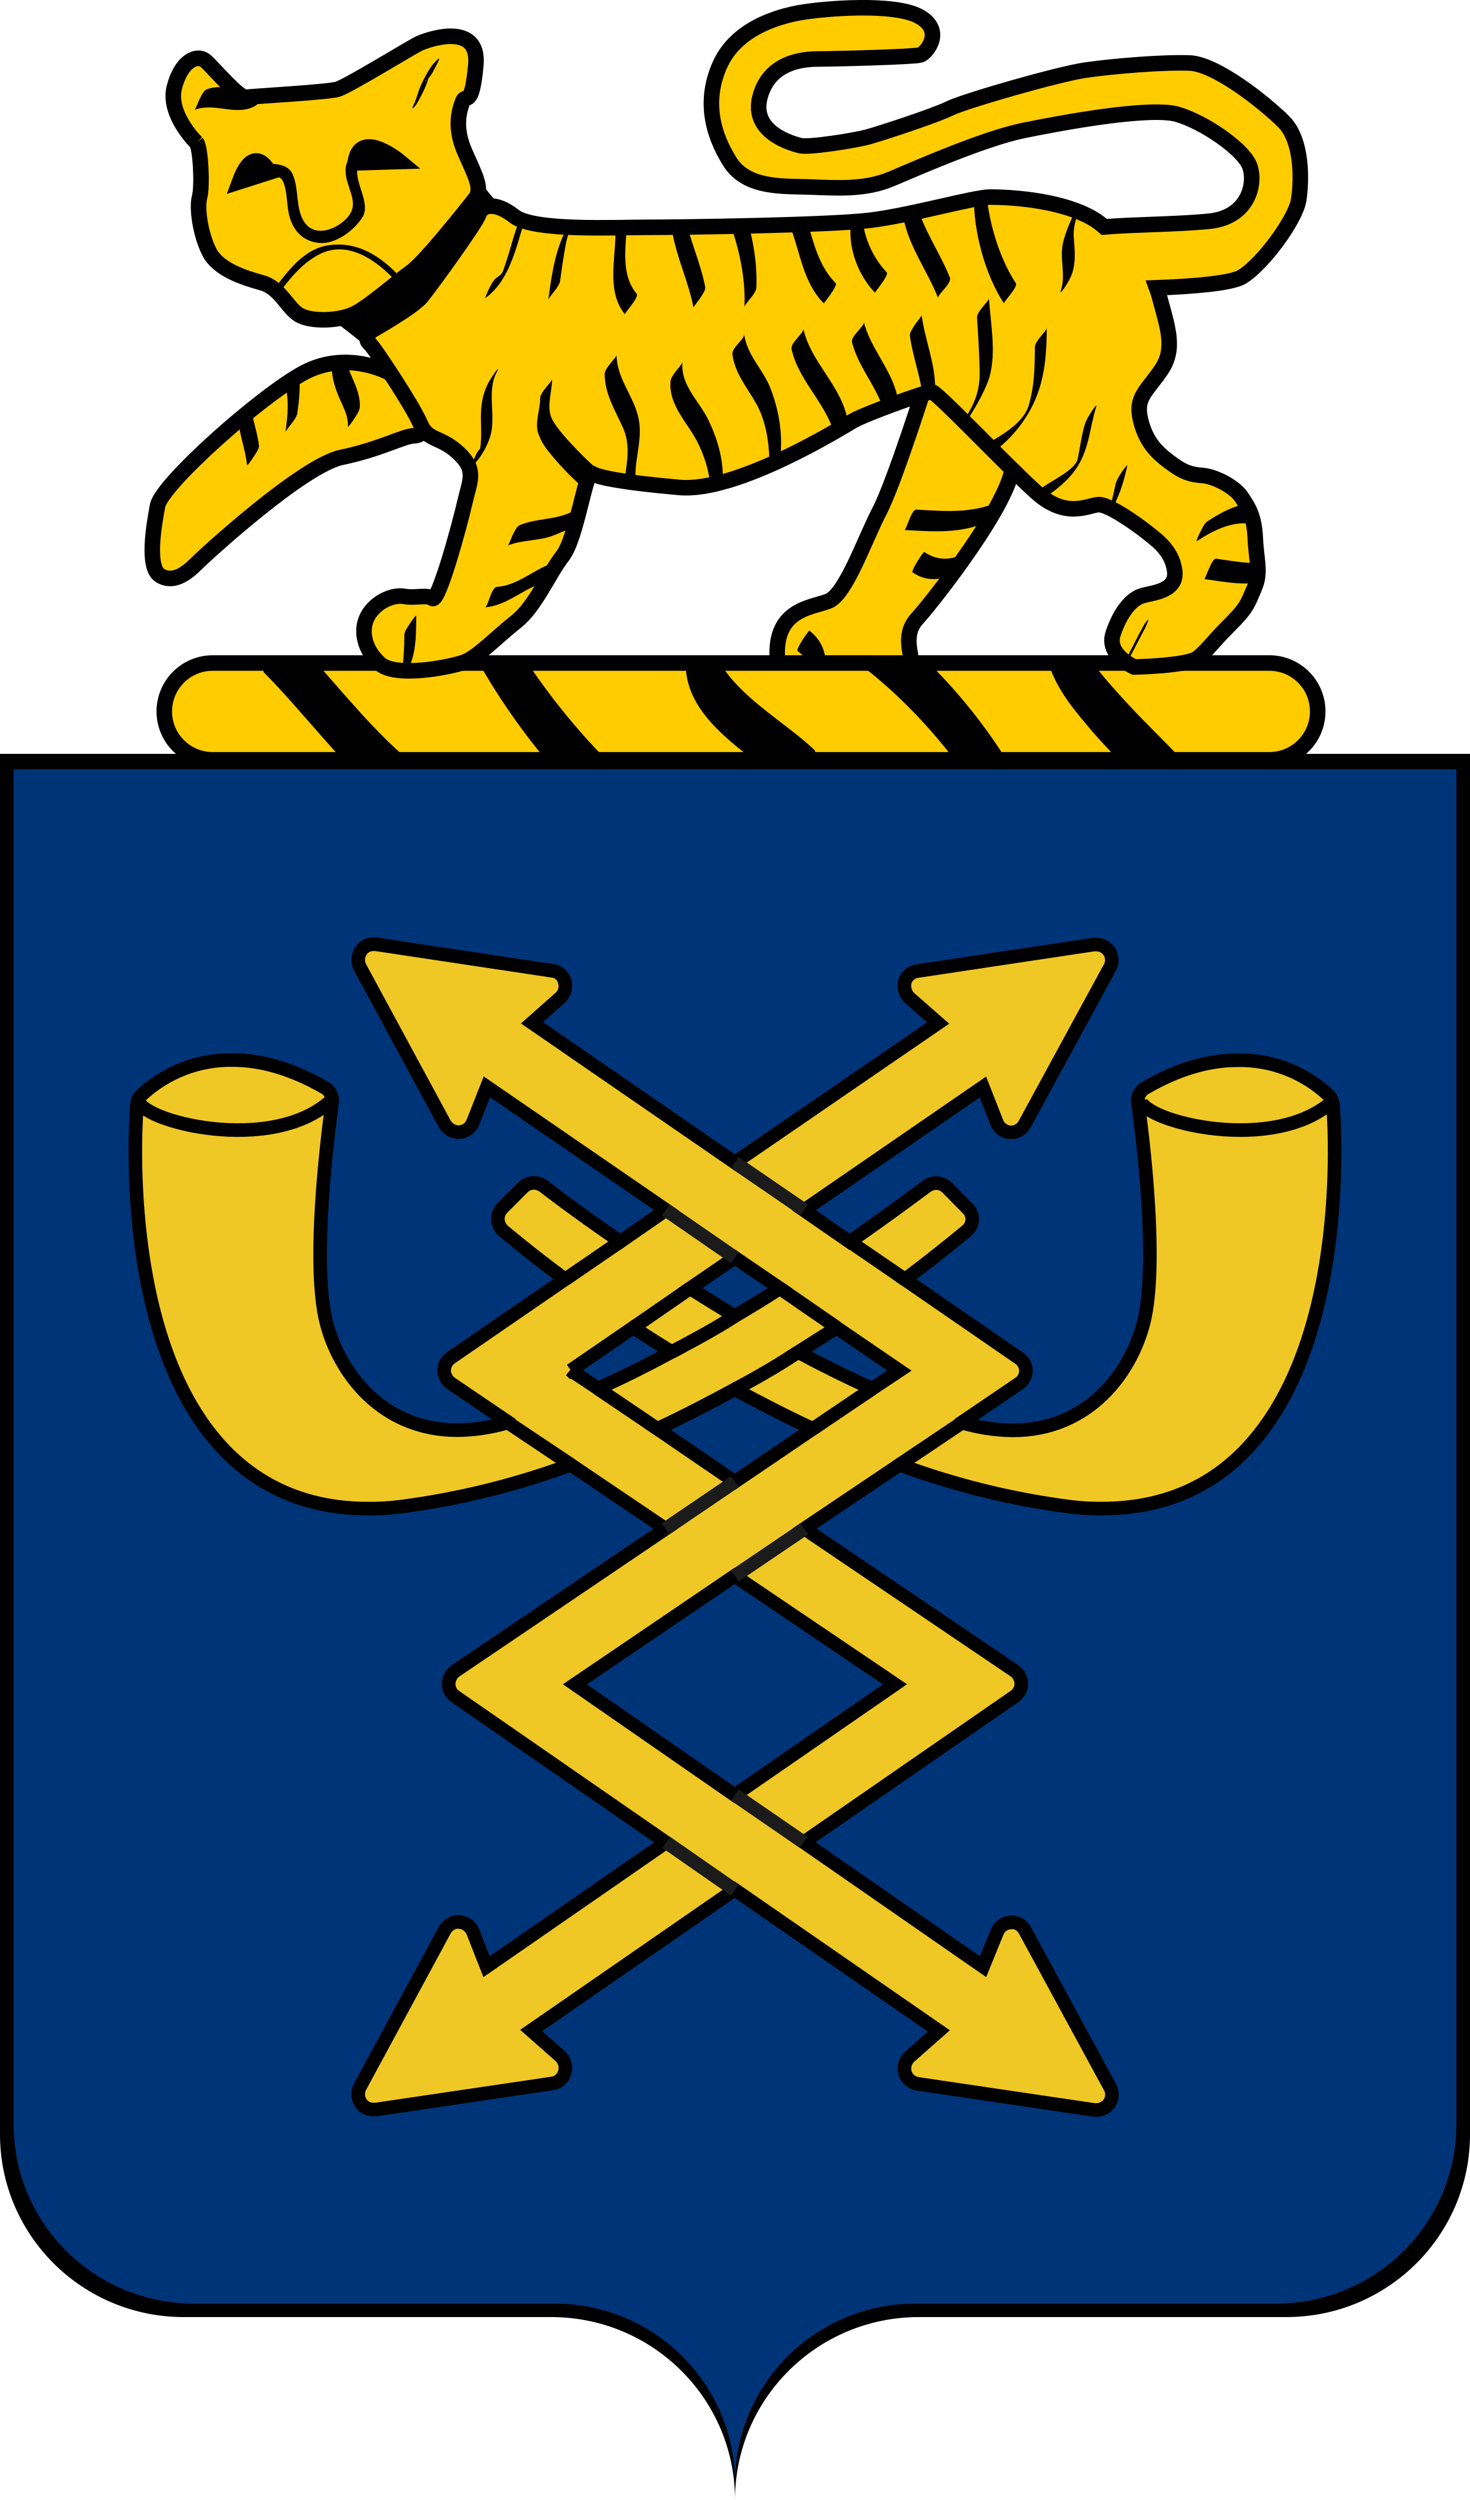
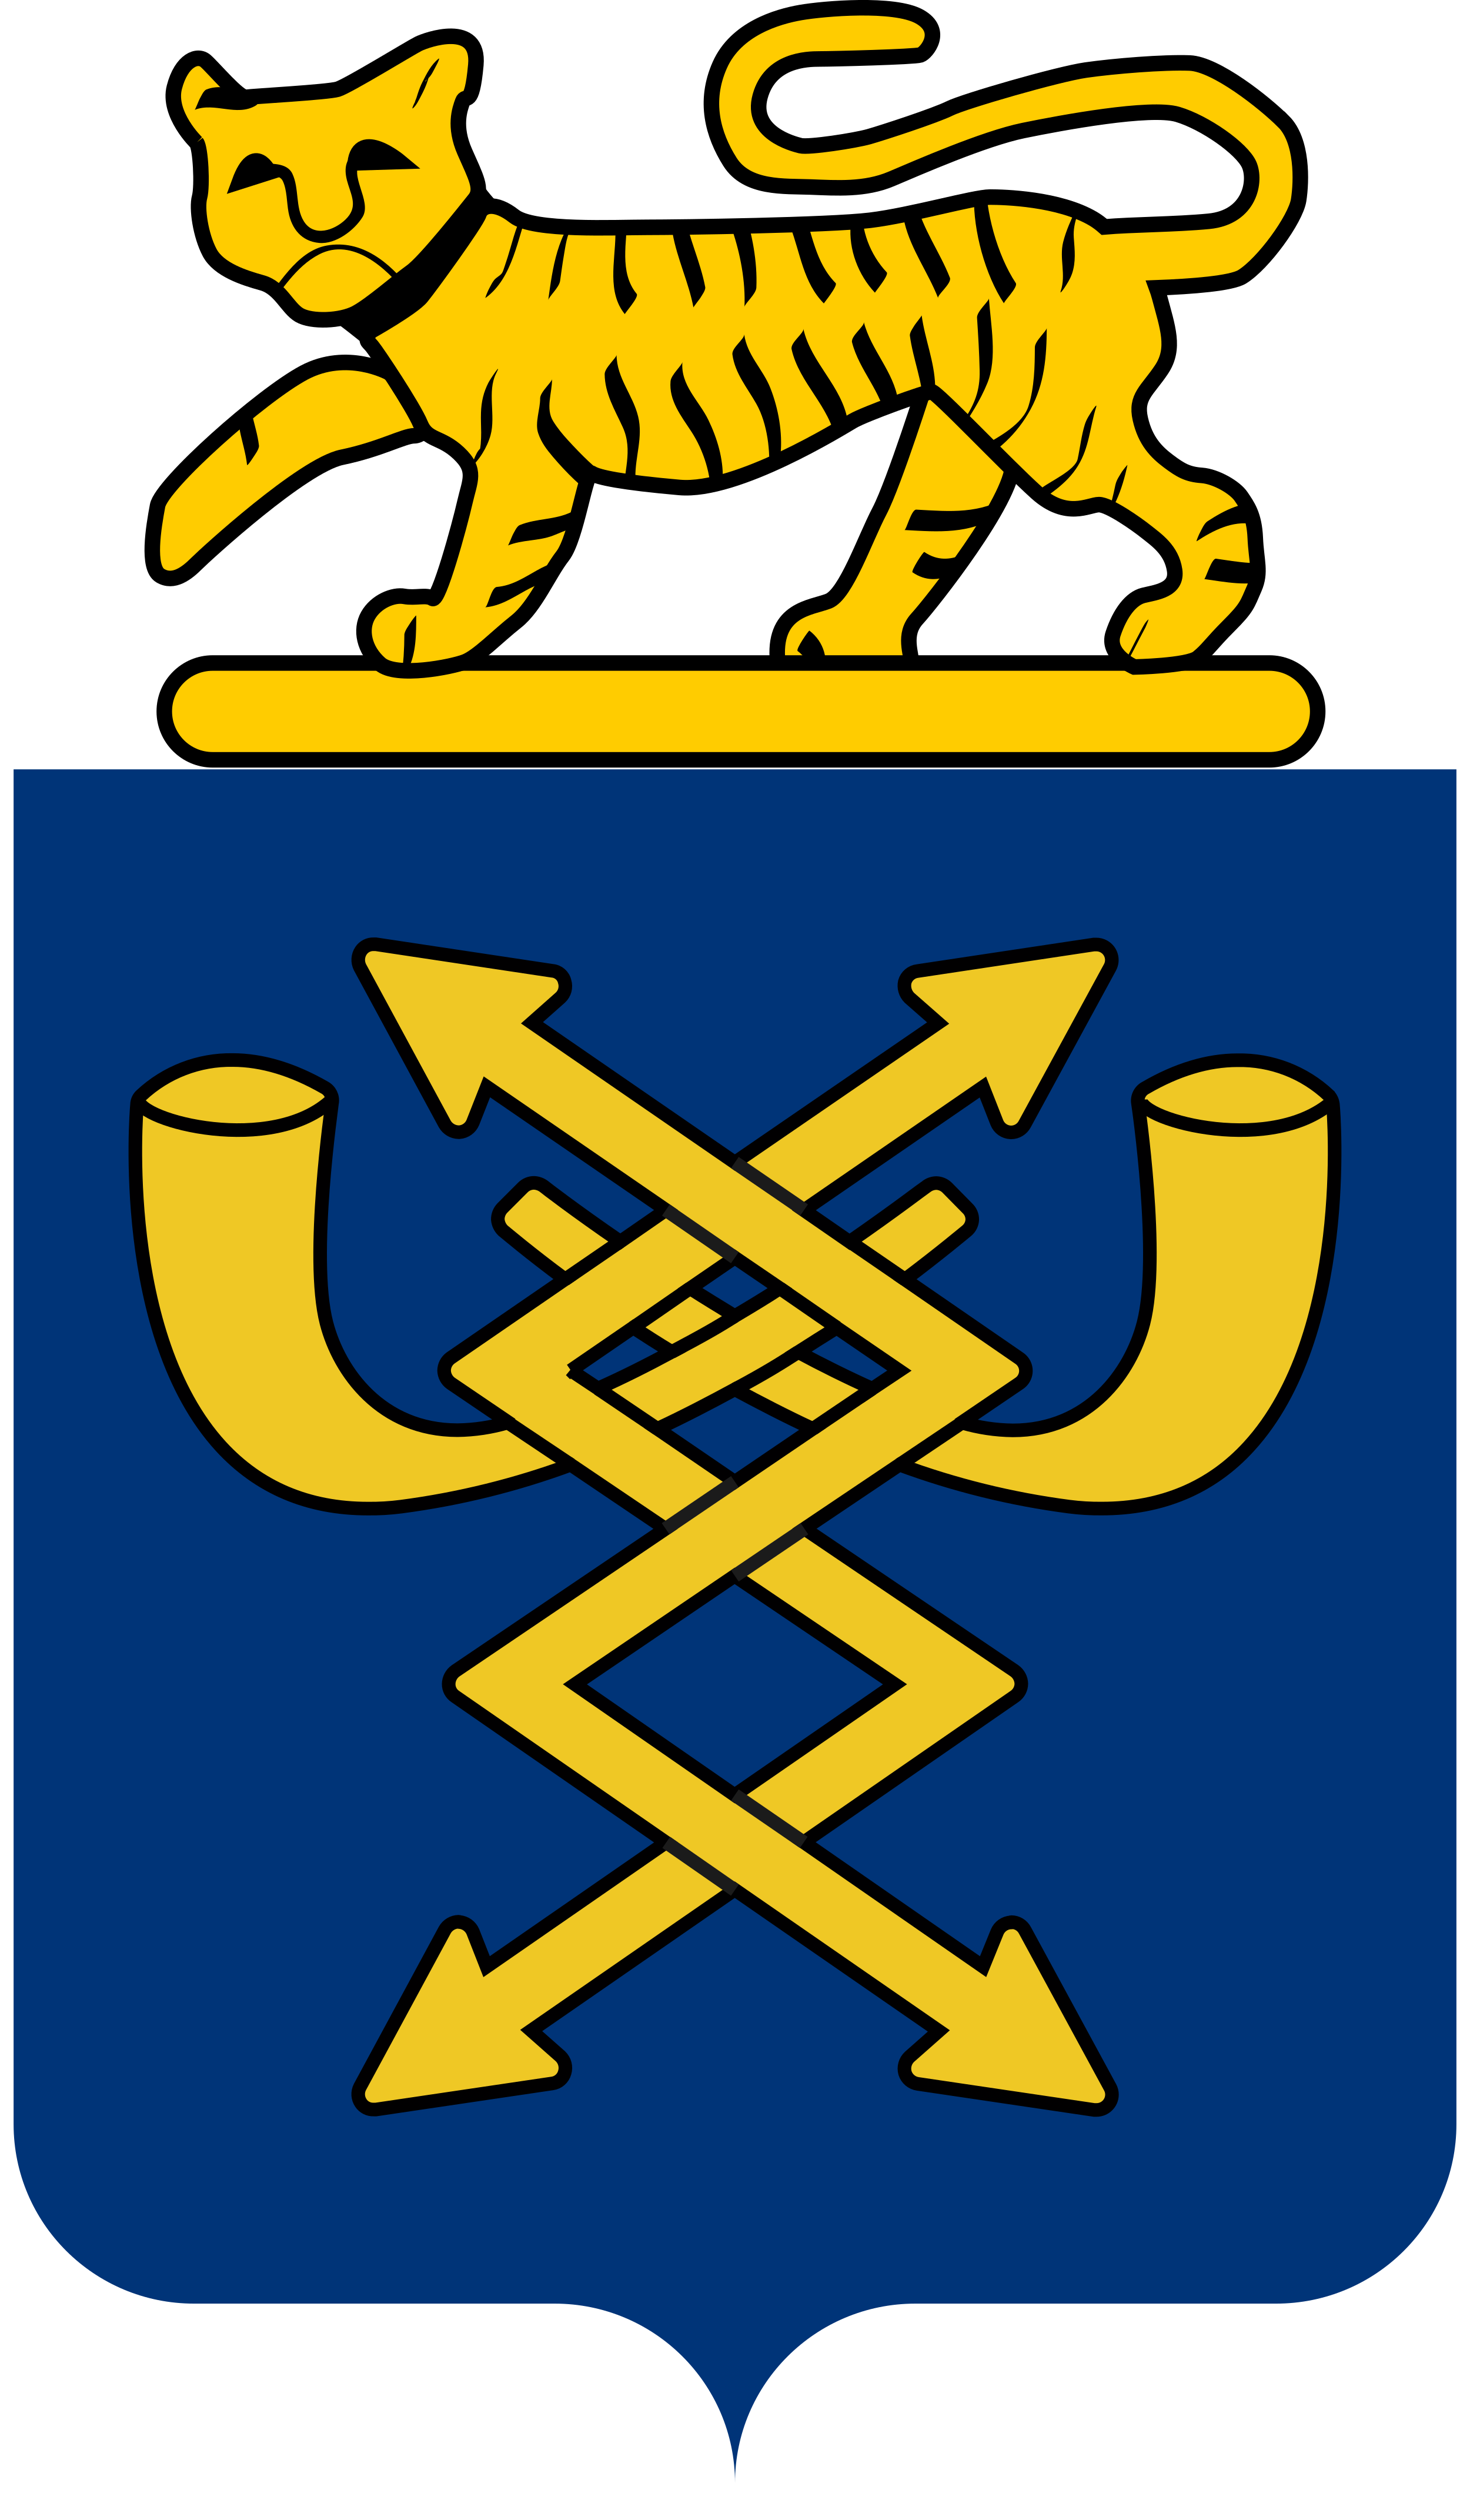
<svg xmlns="http://www.w3.org/2000/svg" id="_레이어_2" data-name="레이어 2" viewBox="0 0 756.79 1286.78">
  <defs>
    <style>
      .cls-1 {
        stroke: #1b1b1b;
      }

      .cls-1, .cls-2, .cls-3 {
        fill: none;
      }

      .cls-1, .cls-2, .cls-4 {
        stroke-miterlimit: 10;
        stroke-width: 7px;
      }

      .cls-5 {
        clip-path: url(#clippath-2);
      }

      .cls-6 {
        clip-path: url(#clippath-1);
      }

      .cls-7 {
        clip-path: url(#clippath-4);
      }

      .cls-8 {
        fill: #003478;
      }

      .cls-2, .cls-4 {
        stroke: #010001;
      }

      .cls-9, .cls-10 {
        stroke: #000;
        stroke-width: 8px;
      }

      .cls-10 {
        fill: #fc0;
      }

      .cls-11 {
        clip-path: url(#clippath);
      }

      .cls-12 {
        clip-path: url(#clippath-3);
      }

      .cls-4 {
        fill: #efc825;
      }
    </style>
    <clipPath id="clippath">
      <path class="cls-3" d="M101.19,73.44s-15.05-14.53-11.42-28.55c3.63-14.01,11.94-17.13,16.09-13.5,4.15,3.63,17.13,19.21,20.76,18.69,3.63-.52,42.04-2.6,47.23-4.15,5.19-1.56,37.37-21.28,41.53-23.36,4.15-2.08,31.66-11.94,29.59,10.9-2.08,22.84-5.19,14.53-6.75,18.68-1.56,4.15-4.67,12.98,1.04,25.95,5.71,12.98,9.34,19.21,5.19,24.4-4.15,5.19-25.43,32.18-32.7,37.37-7.27,5.19-20.76,17.13-28.55,21.28-7.79,4.15-22.84,4.67-29.07,1.04-6.23-3.63-9.86-14.02-19.21-16.61-9.34-2.59-22.32-6.75-26.99-15.57-4.67-8.82-6.75-22.84-5.19-28.55,1.56-5.71,.52-25.43-1.56-28.03Z" />
    </clipPath>
    <clipPath id="clippath-1">
      <path class="cls-3" d="M477,195.94s-16.61,52.6-24.22,67.13c-7.61,14.53-17.3,42.9-26.3,46.37-9,3.46-27.69,4.15-26.3,29.07-.69,12.46,4.84,12.46,8.31,12.46h54.68s6.23-2.08,6.23-8.31-4.84-15.92,2.77-24.22c7.61-8.31,49.14-60.9,49.14-79.59s-13.15-36.68-13.15-36.68l-31.15-6.23Z" />
    </clipPath>
    <clipPath id="clippath-2">
      <path class="cls-3" d="M200.16,191.79s-21.46-11.77-43.6,0c-22.15,11.77-73.36,57.44-75.44,68.52-2.08,11.07-5.54,31.84,1.38,35.99s13.84-1.38,18.69-6.23c4.85-4.85,54.67-50.52,74.75-54.68s31.83-11.07,37.37-11.07,13.15-11.07,13.15-11.07l-26.3-21.46" />
    </clipPath>
    <clipPath id="clippath-3">
-       <path class="cls-3" d="M678.39,366.19c0,13.76-11.16,24.92-24.92,24.92H109.5c-13.76,0-24.92-11.16-24.92-24.92h0c0-13.76,11.16-24.91,24.92-24.91H653.48c13.76,0,24.91,11.15,24.91,24.91h0Z" />
-     </clipPath>
+       </clipPath>
    <clipPath id="clippath-4">
      <path class="cls-3" d="M660.75,62.54c-9.86-9.86-34.78-29.59-48.27-30.11-13.5-.52-38.93,1.56-53.46,3.63-14.53,2.08-62.81,16.09-70.07,19.73-7.27,3.64-34.26,12.46-41.53,14.53-7.27,2.08-31.14,5.71-35.3,4.67s-25.95-6.75-20.76-25.43c5.19-18.68,23.88-19.21,30.62-19.21s48.79-1.04,51.91-2.08c3.11-1.04,12.46-12.46-.52-19.73-12.98-7.27-49.31-4.15-61.25-2.08-11.94,2.08-33.22,8.31-41.53,26.99-8.31,18.68-3.63,35.82,5.19,49.83,8.82,14.01,28.03,12.46,41.53,12.98,13.5,.52,28.03,1.56,41.53-4.15,13.5-5.71,47.75-20.76,68-24.92,20.24-4.15,65.4-12.46,79.42-8.31,14.01,4.15,33.22,17.65,36.85,25.95,3.63,8.3,.52,26.99-20.76,29.07-16.92,1.65-39.72,1.66-53.85,2.9-1.71-1.51-3.56-2.93-5.62-4.15-17.61-10.45-46.1-11.21-53.16-11.21-8.31,0-40.49,9.34-61.77,11.94-21.28,2.59-98.1,3.63-114.71,3.63s-58.66,2.07-68.52-5.71c-9.86-7.79-16.61-5.71-18.17-1.04-1.56,4.67-24.91,36.85-29.59,42.56-4.67,5.71-26.99,18.17-26.99,18.17-1.56,5.19-1.04,4.15,1.56,7.27,2.59,3.11,21.28,31.14,24.91,39.97,3.63,8.82,10.38,6.23,19.73,15.05,9.34,8.82,5.71,14.01,3.11,25.43-2.59,11.42-13.5,51.39-16.61,49.31s-8.82,0-14.53-1.04-14.53,2.59-18.68,9.86c-4.15,7.27-2.08,17.65,6.23,24.91s36.85,1.56,43.6-1.04,16.61-12.98,26.47-20.76c9.86-7.79,16.61-24.4,23.88-33.74,7.27-9.34,11.94-44.64,15.05-42.56,3.11,2.08,15.57,4.67,45.16,7.27,29.59,2.59,83.05-30.62,89.28-34.26,6.23-3.64,37.89-15.05,40.49-15.05s38.41,37.89,53.98,51.91c15.57,14.02,26.99,6.23,32.18,6.23s19.21,9.86,24.4,14.01c5.19,4.15,12.98,9.34,14.53,19.73,1.56,10.38-9.86,11.42-16.09,12.98-6.23,1.56-11.94,8.82-15.57,19.73-3.63,10.9,10.9,17.13,10.9,17.13,0,0,27.51-.52,32.7-4.67,5.19-4.15,6.75-7.27,16.09-16.61,9.34-9.34,9.34-10.9,12.98-19.21,3.63-8.3,1.04-14.02,.52-25.95-.52-11.94-4.15-16.61-7.27-21.28-3.11-4.67-12.98-10.38-20.24-10.9-7.27-.52-10.9-2.59-17.13-7.27-6.23-4.67-11.94-10.38-14.53-21.8-2.59-11.42,3.63-14.53,10.9-25.43,7.27-10.9,3.11-21.8-1.04-37.37-.46-1.73-.96-3.26-1.49-4.69,18.33-.69,38.47-2.24,44.06-5.69,10.9-6.75,27.51-29.59,29.07-39.45,1.56-9.86,2.08-30.62-7.79-40.49Z" />
    </clipPath>
  </defs>
  <g id="_레이어_1-2" data-name="레이어 1">
-     <path d="M0,388.05v710.55C0,1150.57,42.35,1192.69,94.6,1192.69h189.2c52.25,0,94.6,42.13,94.6,94.09,0-51.96,42.35-94.09,94.6-94.09h189.2c52.25,0,94.6-42.13,94.6-94.09V388.05H0Z" />
    <g>
      <path d="M173.08,166.09s11.16,8.31,16.61,13.24c5.45,4.93,51.91-44.9,51.91-44.9l14.79-29.85s-7.53-7.79-8.82-11.68c-1.3-3.89-74.49,73.19-74.49,73.19Z" />
      <path class="cls-10" d="M101.19,73.44s-15.05-14.53-11.42-28.55c3.63-14.01,11.94-17.13,16.09-13.5,4.15,3.63,17.13,19.21,20.76,18.69,3.63-.52,42.04-2.6,47.23-4.15,5.19-1.56,37.37-21.28,41.53-23.36,4.15-2.08,31.66-11.94,29.59,10.9-2.08,22.84-5.19,14.53-6.75,18.68-1.56,4.15-4.67,12.98,1.04,25.95,5.71,12.98,9.34,19.21,5.19,24.4-4.15,5.19-25.43,32.18-32.7,37.37-7.27,5.19-20.76,17.13-28.55,21.28-7.79,4.15-22.84,4.67-29.07,1.04-6.23-3.63-9.86-14.02-19.21-16.61-9.34-2.59-22.32-6.75-26.99-15.57-4.67-8.82-6.75-22.84-5.19-28.55,1.56-5.71,.52-25.43-1.56-28.03Z" />
      <path class="cls-10" d="M200.16,191.79s-21.45-11.77-43.6,0-73.36,57.44-75.44,68.52c-2.08,11.07-5.54,31.84,1.38,35.99s13.84-1.38,18.69-6.23c4.85-4.85,54.67-50.52,74.75-54.68,20.07-4.15,31.84-11.07,37.37-11.07s13.15-11.07,13.15-11.07l-26.3-21.46" />
      <path class="cls-10" d="M477,195.94s-16.61,52.6-24.22,67.13c-7.61,14.53-17.3,42.9-26.3,46.37-9,3.46-27.69,4.15-26.3,29.07-.69,12.46,4.84,12.46,8.31,12.46h54.68s6.23-2.08,6.23-8.31-4.84-15.92,2.77-24.22c7.61-8.31,49.14-60.9,49.14-79.59s-13.15-36.68-13.15-36.68l-31.15-6.23Z" />
      <g class="cls-11">
        <g>
          <g>
            <path class="cls-3" d="M103.27,51.29c10.38-4.84,22.15,4.15,31.14-2.08" />
            <path d="M100.24,56.54c10.37-4.07,21.54,3.65,31.39-2.18,1.77-1.05,3.16-4.53,4.09-6.24,.2-.37,2.04-4.38,1.47-4.04-9.58,5.67-20.74-2.02-30.9,1.97-1.53,.6-2.8,3.64-3.55,4.94-.32,.55-2.19,5.43-2.5,5.55h0Z" />
          </g>
          <g>
            <path class="cls-3" d="M223,35.37c-4.84,3.46-4.84,10.38-7.61,15.23" />
            <path d="M225.78,30.23c-3.78,2.96-6.15,7.75-8.27,11.93-.96,1.89-1.71,3.86-2.37,5.87-.26,.8-.51,1.6-.76,2.4-.18,.55-1.53,3.55-.3,1.26-.57,1.06-1.15,2.14-1.57,3.27,.02-.06-.5,1.26,.1,.76,1.78-1.5,3.02-4.24,4.09-6.24,1.35-2.53,2.54-5.08,3.44-7.81,.35-1.06,.67-2.14,1.02-3.2,.17-.53,.36-1.05,.56-1.57-2.37,6.4-4.22,5.73-1.5,3.59,1.8-1.41,3.04-4.29,4.09-6.24,.57-1.06,1.15-2.14,1.57-3.27,0,.02,.5-1.23-.1-.76h0Z" />
          </g>
          <g>
            <path class="cls-3" d="M133.72,87.28c14.53,0,14.53,.69,16.61,14.53,1.39,8.31,2.08,17.99,12.46,20.07,6.92,1.38,20.07-6.23,22.15-13.84,2.08-7.61-9.69-21.46-.69-26.99" />
            <path d="M133.43,90.29c3.61,.02,10.3-1.02,12.17,2.9,2.19,4.6,2,11.1,2.94,16.07,1.63,8.57,6.77,15,15.81,15.79,8.54,.76,18.14-6.55,22.32-13.38,5.06-8.28-7.89-22.34-.47-28.32,3.03-2.44-.87-7.05-3.91-4.61-5.39,4.34-5.02,10.12-3.02,16.32,2.22,6.89,4.67,12.06-1.41,17.95-5.68,5.51-16.27,9.27-21.46,.86-4.41-7.13-2.3-16.91-5.89-24.46-2.78-5.86-11.26-5.12-16.5-5.15-3.87-.02-4.46,5.99-.57,6.01h0Z" />
          </g>
          <g>
            <path class="cls-3" d="M135.1,159.26c9.69-11.07,19.38-29.76,35.99-31.83,16.61-2.07,30.45,11.07,38.76,22.15" />
            <path d="M136.34,160.12c8.73-10.31,15.62-22.81,28.02-29.21,17.14-8.83,34.67,7.14,44.34,19.63,1.19,1.54,3.49-.41,2.3-1.96-10.37-13.41-24.74-25.44-42.74-22.19-15.75,2.84-25.05,20.96-34.4,31.99-1.26,1.49,1.22,3.21,2.47,1.73h0Z" />
          </g>
          <path class="cls-9" d="M123.34,93.51l15.22-4.85s-7.61-15.92-15.22,4.85Z" />
          <path class="cls-9" d="M182.86,83.82l22.84-.69s-20.76-17.3-22.84,.69Z" />
        </g>
      </g>
      <g class="cls-6">
        <g>
          <g>
            <path class="cls-3" d="M468.69,267.57c20.76,1.04,30.11,4.15,48.79-7.27" />
            <path d="M465.66,272.82c18.19,1.02,32.79,2.15,49.04-7.38,2.86-1.67,4.21-9.49,5.56-10.28-16.25,9.52-30.5,8.17-48.54,7.16-2.54-.14-5.14,10.54-6.06,10.49h0Z" />
          </g>
          <g>
            <path class="cls-3" d="M472.84,289.37c13.5,10.38,25.95-3.11,38.41-8.31" />
            <path d="M469.81,294.62c13.83,9.42,26.1-2.77,38.66-8.41,2.87-1.29,4.38-9.75,5.56-10.28-12.49,5.61-24.49,17.51-38.16,8.2-.51-.35-7.04,9.82-6.06,10.49h0Z" />
          </g>
          <g>
            <path class="cls-3" d="M413.67,329.86c7.27,5.19,10.38,14.53,7.27,23.88" />
            <path d="M410.64,335.1c7.51,5.76,9.92,14.63,7.24,23.61-.11,.36,2.44-2.78,2.76-3.29,1.28-2.08,2.65-4.3,3.36-6.66,2.72-9.1,.36-18.27-7.3-24.15-.32-.24-7.17,9.63-6.06,10.49h0Z" />
          </g>
        </g>
      </g>
      <g class="cls-5">
        <g>
          <g>
            <path class="cls-3" d="M173.86,184.52c0,12.46,9.34,21.8,8.3,30.11" />
-             <path d="M170.8,189.5c.2,5.47,1.76,10.38,3.91,15.38,2.03,4.72,4.73,9.42,4.39,14.72-.04,.63,2.53-2.92,2.76-3.29,1.08-1.75,3.22-4.51,3.36-6.66,.67-10.49-7.92-19.46-8.3-30.11-.03-.7-2.54,2.94-2.76,3.29-.97,1.57-3.43,4.69-3.36,6.66h0Z" />
          </g>
          <g>
            <path class="cls-3" d="M149.98,217.74c2.08-13.5,3.11-29.07-8.3-38.41" />
-             <path d="M153.04,212.76c2.03-13.71,2.89-28.61-8.34-38.68-.07-.07-7.31,9.36-6.06,10.49,11.09,9.94,10.28,24.55,8.27,38.14,.28-1.87,5.61-6.53,6.12-9.96h0Z" />
+             <path d="M153.04,212.76h0Z" />
          </g>
          <g>
            <path class="cls-3" d="M130.26,234.35c-1.04-12.46-8.31-21.8-3.11-34.26" />
            <path d="M133.32,229.37c-1.31-11.42-7.45-22.16-3.29-33.66,.8-2.21-1.59,1.15-1.81,1.47-1.49,2.26-3.03,4.72-3.95,7.28-4.47,12.35,1.53,22.59,2.93,34.86,.09,.73,2.54-2.94,2.76-3.29,.88-1.44,3.57-4.84,3.36-6.66h0Z" />
          </g>
        </g>
      </g>
      <path class="cls-10" d="M678.39,366.19c0,13.76-11.16,24.92-24.92,24.92H109.5c-13.76,0-24.92-11.16-24.92-24.92h0c0-13.76,11.16-24.91,24.92-24.91H653.48c13.76,0,24.91,11.15,24.91,24.91h0Z" />
      <g class="cls-12">
        <g>
          <g>
            <path class="cls-3" d="M142.02,335.74c19.38,19.38,38.76,45.67,59.52,63.67" />
            <path d="M135.97,346.23c20.41,20.69,37.7,44.36,59.52,63.67,.19,.17,14.6-18.78,12.11-20.98-21.83-19.31-39.11-42.98-59.52-63.67,.2,.2-14.78,18.28-12.11,20.98h0Z" />
          </g>
          <g>
            <path class="cls-3" d="M249.99,326.05c11.07,20.76,38.76,58.14,55.37,74.75" />
            <path d="M243.93,336.54c14.58,26.81,33.96,53,55.37,74.75-.2-.21,14.78-18.27,12.11-20.98-21.4-21.75-40.79-47.94-55.37-74.75-.18-.32-6.77,9.3-7.1,9.88-.95,1.65-6.16,8.97-5.01,11.1h0Z" />
          </g>
          <g>
            <path class="cls-3" d="M359.34,335.74c1.38,23.53,38.76,45.68,53.98,60.9" />
            <path d="M353.22,345.7c2.91,27.86,35.95,43.85,54.05,61.44-.08-.08,14.73-18.43,12.11-20.98-17.48-16.99-51.1-33.39-53.92-60.37-.15-1.46-5.09,5.88-5.52,6.58-1.79,2.91-7.1,9.64-6.72,13.33h0Z" />
          </g>
          <g>
            <path class="cls-3" d="M450.7,332.97c16.61,12.46,49.83,49.83,60.9,67.82" />
            <path d="M444.64,343.46c23.29,17.91,45.27,43,60.9,67.82-1.05-1.67,14.88-16.58,12.11-20.98-15.64-24.83-37.62-49.91-60.9-67.82-.63-.49-14.35,19.26-12.11,20.98h0Z" />
          </g>
          <g>
            <path class="cls-3" d="M544.82,323.28c0,24.91,44.29,63.67,59.52,80.28" />
            <path d="M538.71,333.24c.63,16.04,12.49,30.08,22.35,41.76,11.63,13.76,24.99,25.87,37.23,39.06-.36-.38,14.84-18.04,12.11-20.98-11.02-11.87-22.87-22.93-33.69-35-10.7-11.94-25.1-27.78-25.77-44.74-.05-1.4-5.09,5.88-5.52,6.58-1.93,3.14-6.87,9.39-6.72,13.33h0Z" />
          </g>
        </g>
      </g>
      <path class="cls-10" d="M660.75,62.54c-9.86-9.86-34.78-29.59-48.27-30.11-13.5-.52-38.93,1.56-53.46,3.63-14.53,2.08-62.81,16.09-70.07,19.73-7.27,3.64-34.26,12.46-41.53,14.53-7.27,2.08-31.14,5.71-35.3,4.67s-25.95-6.75-20.76-25.43c5.19-18.68,23.88-19.21,30.62-19.21s48.79-1.04,51.91-2.08c3.11-1.04,12.46-12.46-.52-19.73-12.98-7.27-49.31-4.15-61.25-2.08-11.94,2.08-33.22,8.31-41.53,26.99-8.31,18.68-3.63,35.82,5.19,49.83,8.82,14.01,28.03,12.46,41.53,12.98,13.5,.52,28.03,1.56,41.53-4.15,13.5-5.71,47.75-20.76,68-24.92,20.24-4.15,65.4-12.46,79.42-8.31,14.01,4.15,33.22,17.65,36.85,25.95,3.63,8.3,.52,26.99-20.76,29.07-16.92,1.65-39.72,1.67-53.85,2.91-1.71-1.51-3.56-2.93-5.62-4.16-17.61-10.45-46.1-11.21-53.16-11.21-8.31,0-40.49,9.34-61.77,11.94-21.28,2.59-98.1,3.63-114.71,3.63s-58.66,2.07-68.52-5.71c-9.86-7.79-16.61-5.71-18.17-1.04-1.56,4.67-24.91,36.85-29.59,42.56-4.67,5.71-26.99,18.17-26.99,18.17-1.56,5.19-1.04,4.15,1.56,7.27,2.59,3.11,21.28,31.14,24.91,39.97,3.63,8.82,10.38,6.23,19.73,15.05,9.34,8.82,5.71,14.01,3.11,25.43-2.59,11.42-13.5,51.39-16.61,49.31s-8.82,0-14.53-1.04-14.53,2.59-18.68,9.86c-4.15,7.27-2.08,17.65,6.23,24.91s36.85,1.56,43.6-1.04,16.61-12.98,26.47-20.76c9.86-7.79,16.61-24.4,23.88-33.74,7.27-9.34,11.94-44.64,15.05-42.56,3.11,2.08,15.57,4.67,45.16,7.27,29.59,2.59,83.05-30.62,89.28-34.26,6.23-3.64,37.89-15.05,40.49-15.05s38.41,37.89,53.98,51.91c15.57,14.02,26.99,6.23,32.18,6.23s19.21,9.86,24.4,14.01c5.19,4.15,12.98,9.34,14.53,19.73,1.56,10.38-9.86,11.42-16.09,12.98-6.23,1.56-11.94,8.82-15.57,19.73-3.63,10.9,10.9,17.13,10.9,17.13,0,0,27.51-.52,32.7-4.67,5.19-4.15,6.75-7.27,16.09-16.61,9.34-9.34,9.34-10.9,12.98-19.21,3.63-8.3,1.04-14.02,.52-25.95-.52-11.94-4.15-16.61-7.27-21.28-3.11-4.67-12.98-10.38-20.24-10.9-7.27-.52-10.9-2.59-17.13-7.27-6.23-4.67-11.94-10.38-14.53-21.8-2.59-11.42,3.63-14.53,10.9-25.43,7.27-10.9,3.11-21.8-1.04-37.37-.46-1.73-.96-3.26-1.49-4.69,18.33-.69,38.47-2.24,44.06-5.69,10.9-6.75,27.51-29.59,29.07-39.45,1.56-9.86,2.08-30.62-7.79-40.49Z" />
      <g class="cls-7">
        <g>
          <g>
            <path class="cls-3" d="M269.37,111.5c-4.15,10.38-6.92,30.45-16.61,36.68" />
            <path d="M266.49,115.88c-1.5,3.96-2.65,8.04-3.82,12.11-.84,2.93-1.74,5.83-2.73,8.71-1.44,4.2-1.05,3.91-4.4,6.35-1.8,1.31-3.07,4.36-4.09,6.24-.21,.4-1.95,4.39-1.47,4.04,14.15-10.27,16.53-31.09,22.27-46.2,.84-2.21-1.6,1.16-1.81,1.47-1.5,2.28-2.98,4.73-3.95,7.29h0Z" />
          </g>
          <g>
            <path class="cls-3" d="M297.05,112.89c-8.31,6.23-10.38,26.99-11.77,36.68" />
            <path d="M299.83,107.75c-13.02,11.08-15.41,31.06-17.6,46.8,.26-1.86,5.64-6.53,6.12-9.95,.61-4.36,1.19-8.72,1.93-13.05,.79-4.62,1.66-11.53,4-13.51,2.66-2.27,4.06-9,5.56-10.28h0Z" />
          </g>
          <g>
            <path class="cls-3" d="M319.89,116.35c0,12.46-4.15,30.45,4.85,40.14" />
            <path d="M316.83,121.33c-.21,13.2-4.31,29.24,4.88,40.41-.31-.38,7.46-8.79,6.06-10.49-9.08-11.03-5.02-26.79-4.81-39.87-.03,1.59-6.07,6.63-6.12,9.96h0Z" />
          </g>
          <g>
            <path class="cls-3" d="M349.3,114.96c2.08,13.15,8.65,25.61,10.73,38.06" />
            <path d="M346.28,120.21c2.35,13.04,8.26,25.06,10.73,38.06-.05-.26,3.26-4.43,3.55-4.94,.72-1.24,2.8-3.98,2.5-5.55-2.47-13.01-8.38-25.02-10.73-38.06,.05,.28-3.25,4.43-3.55,4.94-.72,1.26-2.79,3.97-2.5,5.55h0Z" />
          </g>
          <g>
            <path class="cls-3" d="M386.33,153.03c.69-10.38-2.94-30.45-6.4-40.14" />
            <path d="M389.39,148.05c.59-13.38-2.14-27.78-6.43-40.41,.6,1.75-7.09,7.44-6.06,10.49,4.25,12.5,6.96,26.66,6.37,39.87,.07-1.66,5.97-6.6,6.12-9.96h0Z" />
          </g>
          <g>
            <path class="cls-3" d="M410.04,111.85c5.54,13.84,6.06,28.72,17.13,39.1" />
            <path d="M407.01,117.09c5.12,13.5,6.55,28.4,17.13,39.1-.1-.1,7.39-9.14,6.06-10.49-10.58-10.7-12.01-25.61-17.13-39.1,.61,1.61-7.17,7.56-6.06,10.49h0Z" />
          </g>
          <g>
            <path class="cls-3" d="M441,110.81c-1.38,11.07,4.15,26.3,12.46,34.61" />
            <path d="M437.95,115.79c-1.14,12.58,3.89,25.74,12.49,34.87-.16-.17,7.41-9.05,6.06-10.49-8.46-8.99-13.55-21.95-12.43-34.34,.05-.61-2.53,2.91-2.76,3.29-1.1,1.8-3.16,4.47-3.36,6.66h0Z" />
          </g>
          <g>
            <path class="cls-3" d="M485.99,148.18c-4.85-13.15-14.53-25.61-17.3-38.76" />
            <path d="M489.02,142.94c-5.17-13.21-13.92-24.86-17.3-38.76,.04,.17-3.29,4.49-3.55,4.94-.67,1.17-2.86,4.06-2.5,5.55,3.38,13.9,12.13,25.55,17.3,38.76-.62-1.57,7.19-7.59,6.06-10.49h0Z" />
          </g>
          <g>
            <path class="cls-3" d="M504.5,96.28c-.69,12.46,8.48,44.99,15.4,54.67" />
            <path d="M501.45,101.25c-.42,17.49,5.75,40.36,15.43,54.94-.49-.74,7.45-8.39,6.06-10.49-9.54-14.37-15.78-37.24-15.37-54.41-.04,1.61-6.04,6.62-6.12,9.96h0Z" />
          </g>
          <g>
            <path class="cls-3" d="M548.97,145.42c2.77-6.23,.69-13.84,.69-20.76,.69-8.31,3.46-13.15,6.92-20.76" />
            <path d="M551.85,141.04c2.15-6.25,1.44-12.25,.96-18.74-.58-7.86,3.1-14.98,6.29-21.91,.86-1.87,.45-2.09-.74-.43-1.66,2.31-3.09,4.84-4.28,7.42-2.6,5.63-5.19,11.13-6.72,17.15-2.13,8.4,1.6,16.92-1.27,25.25-.77,2.22,1.58-1.14,1.8-1.47,1.48-2.25,3.07-4.72,3.95-7.29h0Z" />
          </g>
          <g>
            <path class="cls-3" d="M561.43,213.93c-2.76,7.62-2.08,17.3-6.23,24.23-4.84,7.61-14.53,12.46-21.45,17.99" />
            <path d="M558.55,218.31c-1.84,5.89-2.45,11.97-3.75,17.98-1.22,5.64-13.96,11.42-18.27,14.72-2.74,2.1-4.09,9.15-5.56,10.28,8.72-6.68,18.04-11.85,23.94-21.45,5.96-9.7,6.09-19.7,9.41-30.29,.7-2.23-1.57,1.11-1.81,1.47-1.46,2.22-3.15,4.73-3.95,7.29h0Z" />
          </g>
          <g>
            <path class="cls-3" d="M535.83,173.79c0,31.15-4.15,44.99-32.53,60.9" />
            <path d="M532.77,178.77c-.04,10.09-.24,20.36-3.22,30.09-2.92,9.52-15.44,16.09-23.47,20.7-2.86,1.64-4.22,9.51-5.56,10.28,12.89-7.4,22.99-16.12,30.1-29.25,7.11-13.14,8.21-27.04,8.27-41.77,0,1.56-6.1,6.64-6.12,9.95h0Z" />
          </g>
          <g>
            <path class="cls-3" d="M506.06,158.57c.69,10.38,1.38,20.76,1.38,31.14,0,12.46-5.54,19.38-12.46,29.76" />
            <path d="M503,163.54c.6,9.08,1.15,18.15,1.35,27.25,.23,10.25-2.6,17.3-8.29,25.77-1.11,1.65-6.32,12.02-2.15,5.82,5.44-8.1,10.73-16.15,14.41-25.22,5.24-12.9,1.69-30.12,.8-43.57,.09,1.38-6.33,6.75-6.12,9.95h0Z" />
          </g>
          <g>
            <path class="cls-3" d="M471.46,167.56c1.38,12.46,6.92,22.84,6.92,35.99" />
            <path d="M468.43,172.81c1.62,12.1,6.55,23.41,6.89,35.72,.02,.69,2.54-2.94,2.76-3.29,.98-1.59,3.41-4.67,3.36-6.66-.34-12.49-5.31-23.98-6.95-36.26,.05,.36-3.22,4.37-3.55,4.94-.77,1.32-2.73,3.9-2.51,5.55h0Z" />
          </g>
          <g>
            <path class="cls-3" d="M441.7,171.02c2.77,13.15,16.26,26.64,17.65,40.49" />
            <path d="M438.67,176.27c3.67,14.48,15.44,25.51,17.65,40.49-.05-.34,3.23-4.39,3.55-4.94,.75-1.3,2.74-3.92,2.5-5.55-2.21-14.98-13.97-26.01-17.65-40.49,.52,2.05-6.89,7.21-6.06,10.49h0Z" />
          </g>
          <g>
            <path class="cls-3" d="M410.56,174.48c2.77,15.92,20.76,30.1,22.84,47.41" />
            <path d="M407.53,179.73c3.89,17.56,19.86,29.43,22.84,47.41-.39-2.36,6.64-6.99,6.06-10.49-2.98-17.97-18.95-29.84-22.84-47.41,.48,2.17-6.8,7.12-6.06,10.49h0Z" />
          </g>
          <g>
            <path class="cls-3" d="M380.1,177.25c.69,11.07,11.07,20.07,14.54,30.45,2.76,9.69,5.54,21.46,4.15,31.14" />
            <path d="M377.07,182.5c1.3,9.7,7.63,17.07,12.31,25.36,5.71,10.13,7.43,24.65,6.35,35.97,.17-1.76,5.8-6.55,6.12-9.95,1.07-11.29-1.08-23.44-5.19-33.98-3.86-9.91-12.07-16.92-13.54-27.88,.33,2.47-6.53,6.92-6.06,10.49h0Z" />
          </g>
          <g>
            <path class="cls-3" d="M348.27,191.27c-2.08,11.07,10.38,22.84,14.53,32.53,3.46,8.31,6.92,19.38,6.23,27.69" />
            <path d="M345.21,196.24c-.89,9.93,5.46,17.89,10.64,25.79,6.44,9.81,10.46,22.69,10.12,34.42,.05-1.62,6.02-6.61,6.12-9.95,.3-10.43-2.86-20.89-7.35-30.22-4.81-9.98-14.49-17.97-13.41-29.99-.16,1.76-5.81,6.55-6.12,9.95h0Z" />
          </g>
          <g>
            <path class="cls-3" d="M314.35,187.63c-.69,12.46,9.69,23.53,11.77,34.6,2.08,10.38-2.77,18.69-2.08,28.38" />
            <path d="M311.3,192.61c.1,10.05,5.19,18.3,9.27,27.19,5.57,12.13,.25,23.36,.42,35.79-.02-1.52,6.16-6.67,6.12-9.95-.14-10.69,4.01-20.52,1.43-31.2-2.72-11.26-11-19.65-11.12-31.78,.01,1.52-6.15,6.66-6.12,9.95h0Z" />
          </g>
          <g>
            <path class="cls-3" d="M311.41,252c-7.61-4.84-26.82-23.53-30.28-31.14-3.46-7.61,.69-13.15,0-20.76" />
            <path d="M314.44,246.75c-8.21-5.54-15.35-12.89-22.03-20.15-2.8-3.04-5.43-6.26-7.61-9.77-4.07-6.57-.52-14.66-.6-21.72,.02,1.52-6.16,6.67-6.12,9.95,.06,5.55-2.82,12.51-1.02,17.88,1.64,4.89,4.36,8.41,7.68,12.32,6.84,8.05,14.86,16.04,23.65,21.97,.53,.36,7.03-9.83,6.05-10.49h0Z" />
          </g>
          <g>
            <path class="cls-3" d="M253.45,194.55c-6.92,11.77,2.77,33.22-9,41.53" />
            <path d="M251.47,196.94c-2.55,4.99-3.64,9.76-3.85,15.38-.13,3.42,.07,6.87,.1,10.29,.02,2-.08,3.98-.23,5.96-.08,.63-.16,1.26-.24,1.88-.47,2.26-.48,2.42-.01,.48-2.7,2.2-4.07,9.06-5.56,10.28,4.94-4.03,9.16-11.01,10.86-17.16,2.78-10-1.87-22.57,2.9-31.89,3.4-6.65-3.06,3.01-3.96,4.77h0Z" />
          </g>
          <g>
            <path class="cls-3" d="M264.52,275.53c6.92-3.46,13.84-2.08,20.76-4.15,8.31-2.77,11.07-7.62,20.76-4.15" />
            <path d="M261.49,280.78c7.48-3.06,15.58-2.2,23.1-5.04,6.89-2.6,10.85-5.51,18.43-3.27,1.71,.51,6.04-10.49,6.06-10.49-5.65-1.67-9.56-1.05-14.7,1.49-8.69,4.28-18.02,3.22-26.83,6.82-1.53,.63-2.79,3.62-3.55,4.94-.33,.57-2.17,5.41-2.5,5.55h0Z" />
          </g>
          <g>
            <path class="cls-3" d="M252.76,307.36c17.3-.69,23.53-18.69,42.22-12.46" />
            <path d="M249.73,312.61c15.85-1.31,25.37-17.32,42.22-12.46,1.74,.5,6.02-10.5,6.06-10.49-17.05-4.92-26.22,11.14-42.22,12.46-2.93,.24-4.62,10.37-6.06,10.49h0Z" />
          </g>
          <g>
            <path class="cls-3" d="M211.23,321.9c0,5.54-.34,20.24-3.11,25.09" />
            <path d="M208.17,326.87c-.01,3.62-.13,7.24-.37,10.86-.14,2.14-.37,4.27-.65,6.4-.15,1.17-.38,2.32-.61,3.47-.04,.18-1.24,3.42-.41,1.77-.17,.34-1.87,4.11-.37,2.3,1.75-2.1,3.1-4.64,4.33-7.07,4.25-8.39,4.17-18.48,4.19-27.68,0-.67-2.54,2.93-2.76,3.29-1.01,1.65-3.35,4.62-3.36,6.67h0Z" />
          </g>
          <g>
            <path class="cls-3" d="M577.35,244.39c-2.08,9.69-3.46,17.3-11.07,23.53" />
            <path d="M574.29,249.36c-.58,2.74-1.17,5.47-1.87,8.18-.4,1.55-.91,3.08-1.53,4.56,1.7-4.01-.72-.28-1.83,.68-1.78,1.53-3,4.22-4.09,6.24-.24,.44-1.86,4.37-1.47,4.04,9.9-8.53,14.27-21.28,16.92-33.64,.1-.47-2.49,2.85-2.76,3.29-1.22,1.99-2.86,4.34-3.36,6.66h0Z" />
          </g>
          <g>
            <path class="cls-3" d="M618.88,273.46c8.31-5.54,19.38-11.07,29.07-9" />
            <path d="M616.09,278.59c8.57-5.59,18.3-10.63,28.82-8.89,2.18,.36,5.56-10.57,6.06-10.49-10.66-1.76-20.65,3.45-29.31,9.11-1.79,1.17-3.12,4.44-4.09,6.24-.21,.38-2,4.39-1.47,4.04h0Z" />
          </g>
          <g>
            <path class="cls-3" d="M623.03,292.83c10.38,1.39,22.84,4.15,33.22,.69" />
            <path d="M620,298.07c11.06,1.54,22.24,3.88,33.22,.69,1.46-.43,2.88-3.78,3.55-4.94,.26-.45,2.34-5.5,2.5-5.55-10.98,3.19-22.16,.85-33.22-.69-2.27-.31-5.46,10.57-6.06,10.49h0Z" />
          </g>
          <g>
            <path class="cls-3" d="M588.42,323.97c-4.15,7.62-7.61,15.23-11.77,22.15" />
            <path d="M587.11,325.08c-3.71,6.88-7,14.01-10.98,20.75-.21,.36-3.1,5.2-2.5,5.55,.61,.35,3.34-4.58,3.55-4.94,4.52-7.67,8.32-15.72,12.55-23.55,.23-.44,1.87-4.37,1.47-4.04-1.78,1.5-3.01,4.24-4.09,6.24h0Z" />
          </g>
        </g>
      </g>
    </g>
    <path class="cls-8" d="M7,396.01v697.4c0,51,41.57,92.35,92.85,92.35h185.7c51.28,0,92.85,41.35,92.85,92.35,0-51,41.57-92.35,92.85-92.35h185.7c51.28,0,92.85-41.35,92.85-92.35V396.01H7Z" />
    <g id="_Слой_3" data-name="Слой 3">
      <path class="cls-4" d="M684.01,563.77c-12.69-11.89-29.52-18.36-46.91-18.03-15.3,0-31.28,4.87-47.23,14.15-2.92,1.48-4.55,4.67-4.04,7.9,.18,.83,11.61,79.51,2.86,113.3-6.55,25.41-28.09,55.18-67.27,55.18-8.82-.11-17.58-1.42-26.04-3.91,0,0-.33,0-.33-.13l29.57-20.07c3.62-2.37,4.63-7.22,2.26-10.83-.59-.9-1.36-1.67-2.26-2.26l-58.72-40.46c18.51-13.95,30.28-23.88,31.78-25.08,1.73-1.42,2.77-3.51,2.86-5.74,.03-2.22-.88-4.35-2.51-5.87l-10.43-10.59c-1.48-1.45-3.45-2.29-5.52-2.36-1.81,.02-3.56,.61-5.02,1.68-.68,.35-16.15,12.29-39.68,28.57l-23.53-16.28,92.16-63.39,7.2,18.31c1.16,2.92,3.93,4.88,7.07,5.02h.33c2.89-.03,5.53-1.64,6.9-4.19l43.9-80.69c2.12-3.86,.71-8.71-3.15-10.83-1.2-.66-2.55-1-3.92-.98h-1.18l-90.8,13.65c-3.11,.36-5.69,2.56-6.55,5.57-.67,2.96,.22,6.05,2.36,8.2l14.8,12.99-104.65,71.81-104.45-71.94,14.65-12.99c2.24-2.09,3.08-5.28,2.18-8.2-.68-3.06-3.27-5.31-6.4-5.57l-90.78-13.65h-1.15c-2.62-.1-5.1,1.18-6.55,3.36-1.67,2.52-1.86,5.75-.5,8.45l43.67,80.72c1.47,2.52,4.13,4.11,7.05,4.19h.5c3.06-.23,5.73-2.18,6.9-5.02l7.22-18.31,92.21,63.39-23.53,16.28c-23.7-16.28-39.18-28.24-39.53-28.57-1.42-1.02-3.12-1.6-4.87-1.68-2.15-.01-4.22,.84-5.74,2.36l-10.59,10.59c-1.51,1.58-2.35,3.68-2.33,5.87,.17,2.18,1.12,4.22,2.68,5.74,1.68,1.33,13.27,11.26,31.93,25.08l-58.9,40.48c-2.09,1.52-3.34,3.94-3.36,6.52,.09,2.61,1.39,5.03,3.51,6.55l29.6,20.07c0,.13-.18,.13-.33,.13-8.41,2.48-17.12,3.8-25.89,3.91-39.18,0-60.88-29.77-67.45-55.18-8.75-33.79,2.88-112.47,2.88-113.3,.54-3.2-1.03-6.38-3.89-7.9-16.15-9.28-32.13-14.15-47.23-14.15-17.46-.28-34.34,6.22-47.11,18.14-1.35,1.21-2.14,2.93-2.18,4.74-.5,4.87-9.43,118.54,43.22,176.04,19.51,21.22,44.87,31.98,75.65,31.98,5.69,.07,11.37-.27,17.01-1,29.85-3.9,59.18-11.13,87.42-21.57l48.79,32.96-108.13,73.14c-2.17,1.57-3.47,4.07-3.51,6.75-.03,2.65,1.31,5.12,3.54,6.55l108.34,75-92.36,63.94-7.05-17.96c-1.2-2.82-3.85-4.74-6.9-5.02q-.18-.13-.5-.13c-2.92,.07-5.59,1.66-7.05,4.19l-43.72,80.87c-1.35,2.63-1.16,5.78,.5,8.23,1.45,2.18,3.93,3.46,6.55,3.36h1.18l90.78-13.42c3.06-.4,5.58-2.6,6.4-5.57,.92-2.99,.07-6.24-2.18-8.4l-15.05-13.29,104.8-72.47,105.07,72.69-15.05,13.29c-2.31,2.13-3.22,5.38-2.36,8.4,.94,2.95,3.48,5.11,6.55,5.57l90.8,13.42h1.18c4.36,.05,7.94-3.44,8-7.8,.02-1.33-.3-2.64-.93-3.81l-43.9-80.87c-1.35-2.56-4-4.17-6.9-4.19-.18,0-.33,0-.33,.13-3.13,.17-5.88,2.12-7.07,5.02l-7.22,17.76-92.33-64.04,108.46-75c2.18-1.47,3.51-3.92,3.56-6.55-.06-2.68-1.38-5.17-3.56-6.72l-108.11-73.14,48.94-32.91c28.19,10.44,57.46,17.68,87.27,21.57,5.64,.73,11.32,1.07,17.01,1,30.78,0,56.31-10.76,75.65-31.98,52.68-57.49,43.72-171.17,43.22-176.04-.21-1.77-.98-3.42-2.21-4.72Zm-305.69,83.58l23.2,15.8c-7.25,4.74-15.05,9.43-23.2,14.27-7.93-4.84-15.65-9.56-23.05-14.27l23.05-15.8Zm-84.46,58.04l32.13-22.05c6.22,4.06,12.79,8.25,19.84,12.54-12.54,6.72-25.08,13.09-37.98,18.81l-14-9.31Zm166.9,161.59l-82.55,57.01-82.22-57.01,82.22-55.81,82.55,55.81Zm-82.45-104.27l-39.88-27.24c13.97-6.55,27.24-13.47,39.88-20.32,12.77,6.87,26.04,13.77,40.13,20.32l-40.13,27.24Zm70.76-47.91c-12.77-5.74-25.56-12.09-38.15-18.81,6.9-4.39,13.44-8.58,19.84-12.54l32.28,22.05-13.97,9.31Z" />
      <path class="cls-2" d="M71.17,565.93c0,11.06,69.23,29.15,99.88,0" />
      <path class="cls-2" d="M587.21,565.93c0,11.06,69.23,29.15,99.88,0" />
      <line class="cls-2" x1="261.45" y1="732.26" x2="293.88" y2="753.95" />
      <line class="cls-2" x1="463.07" y1="753.95" x2="495.35" y2="732.26" />
      <line class="cls-2" x1="418.5" y1="735.47" x2="449.1" y2="714.8" />
      <line class="cls-2" x1="338.46" y1="735.47" x2="307.86" y2="714.8" />
      <line class="cls-2" x1="290.85" y1="658.61" x2="319.29" y2="639.12" />
      <line class="cls-2" x1="437.49" y1="639.12" x2="465.91" y2="658.61" />
      <line class="cls-2" x1="401.52" y1="663.15" x2="430.79" y2="683.35" />
      <line class="cls-2" x1="355.26" y1="663.15" x2="326.02" y2="683.35" />
      <path class="cls-2" d="M410.92,695.99c-8.85,5.67-16.3,10.43-32.61,19.16" />
      <path class="cls-2" d="M378.32,677.43c-8.85,5.67-16.18,9.81-32.61,18.54" />
      <line class="cls-1" x1="342.82" y1="622.84" x2="378.32" y2="647.35" />
      <line class="cls-1" x1="378.32" y1="598.41" x2="413.96" y2="622.84" />
      <line class="cls-1" x1="378.32" y1="762.71" x2="342.67" y2="786.91" />
      <line class="cls-1" x1="378.32" y1="811.17" x2="414.13" y2="786.91" />
      <line class="cls-1" x1="378.32" y1="923.97" x2="413.78" y2="948.35" />
      <line class="cls-1" x1="343" y1="948.35" x2="378.32" y2="972.91" />
    </g>
  </g>
</svg>